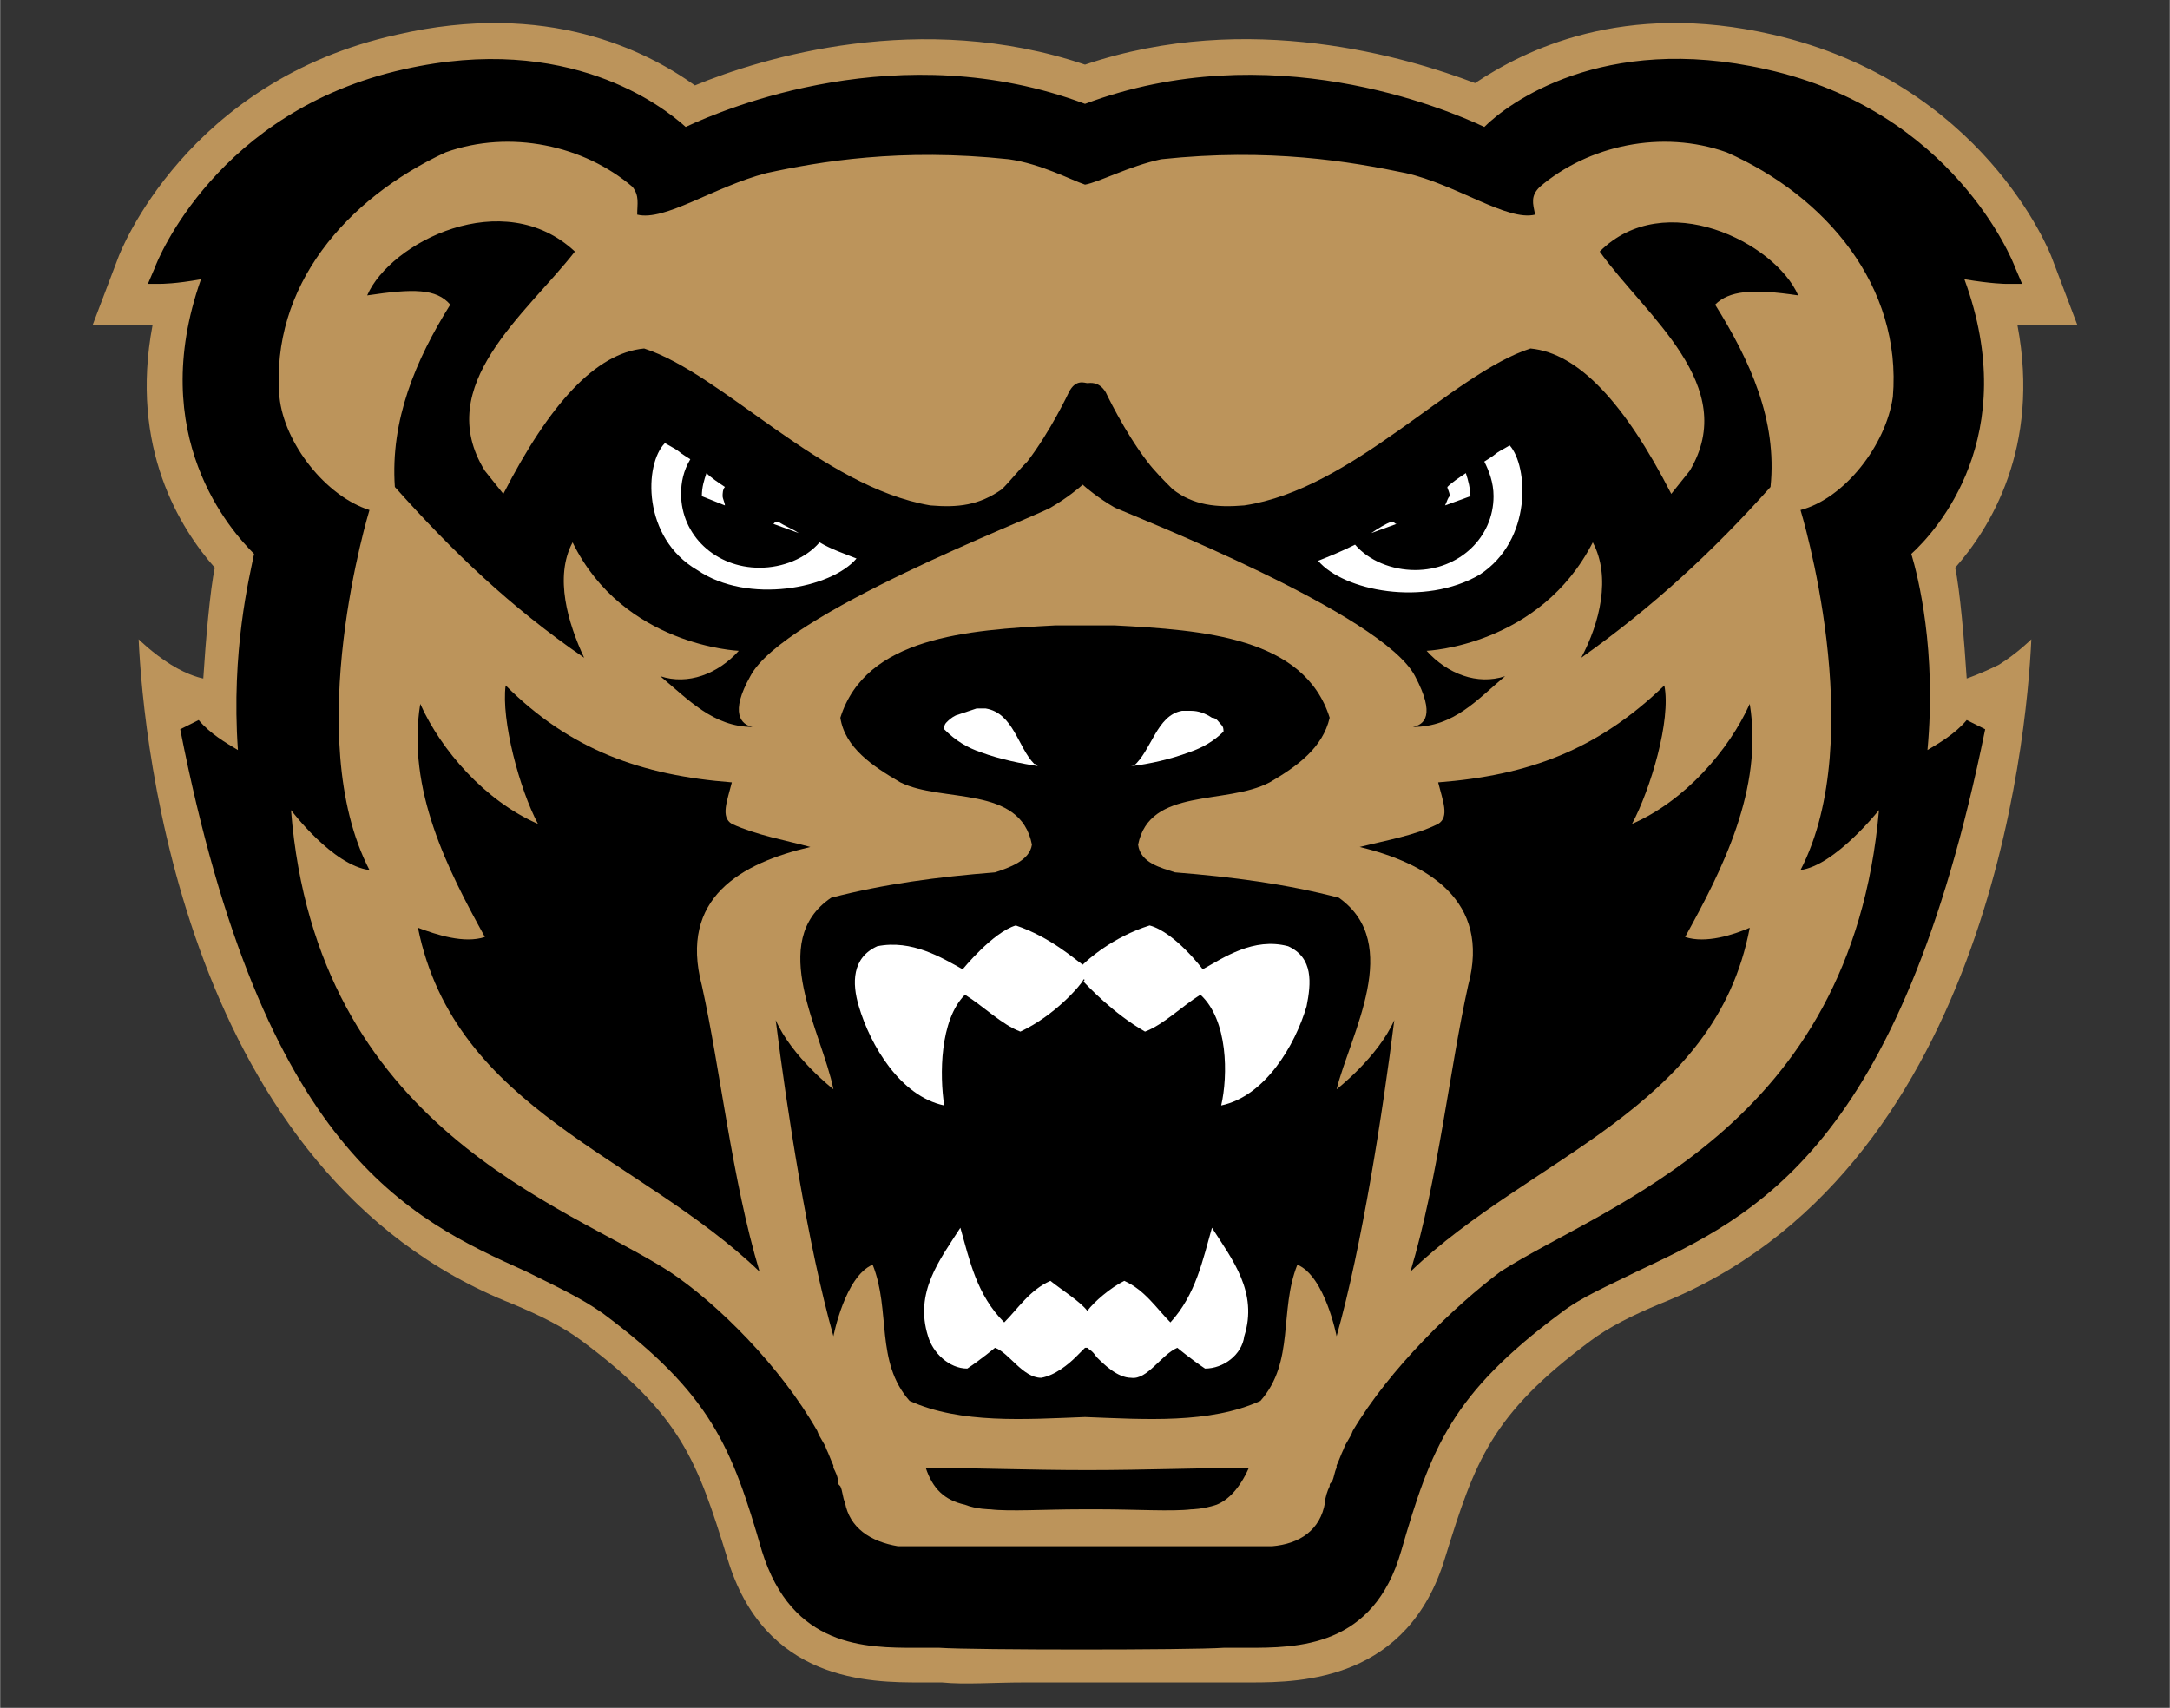
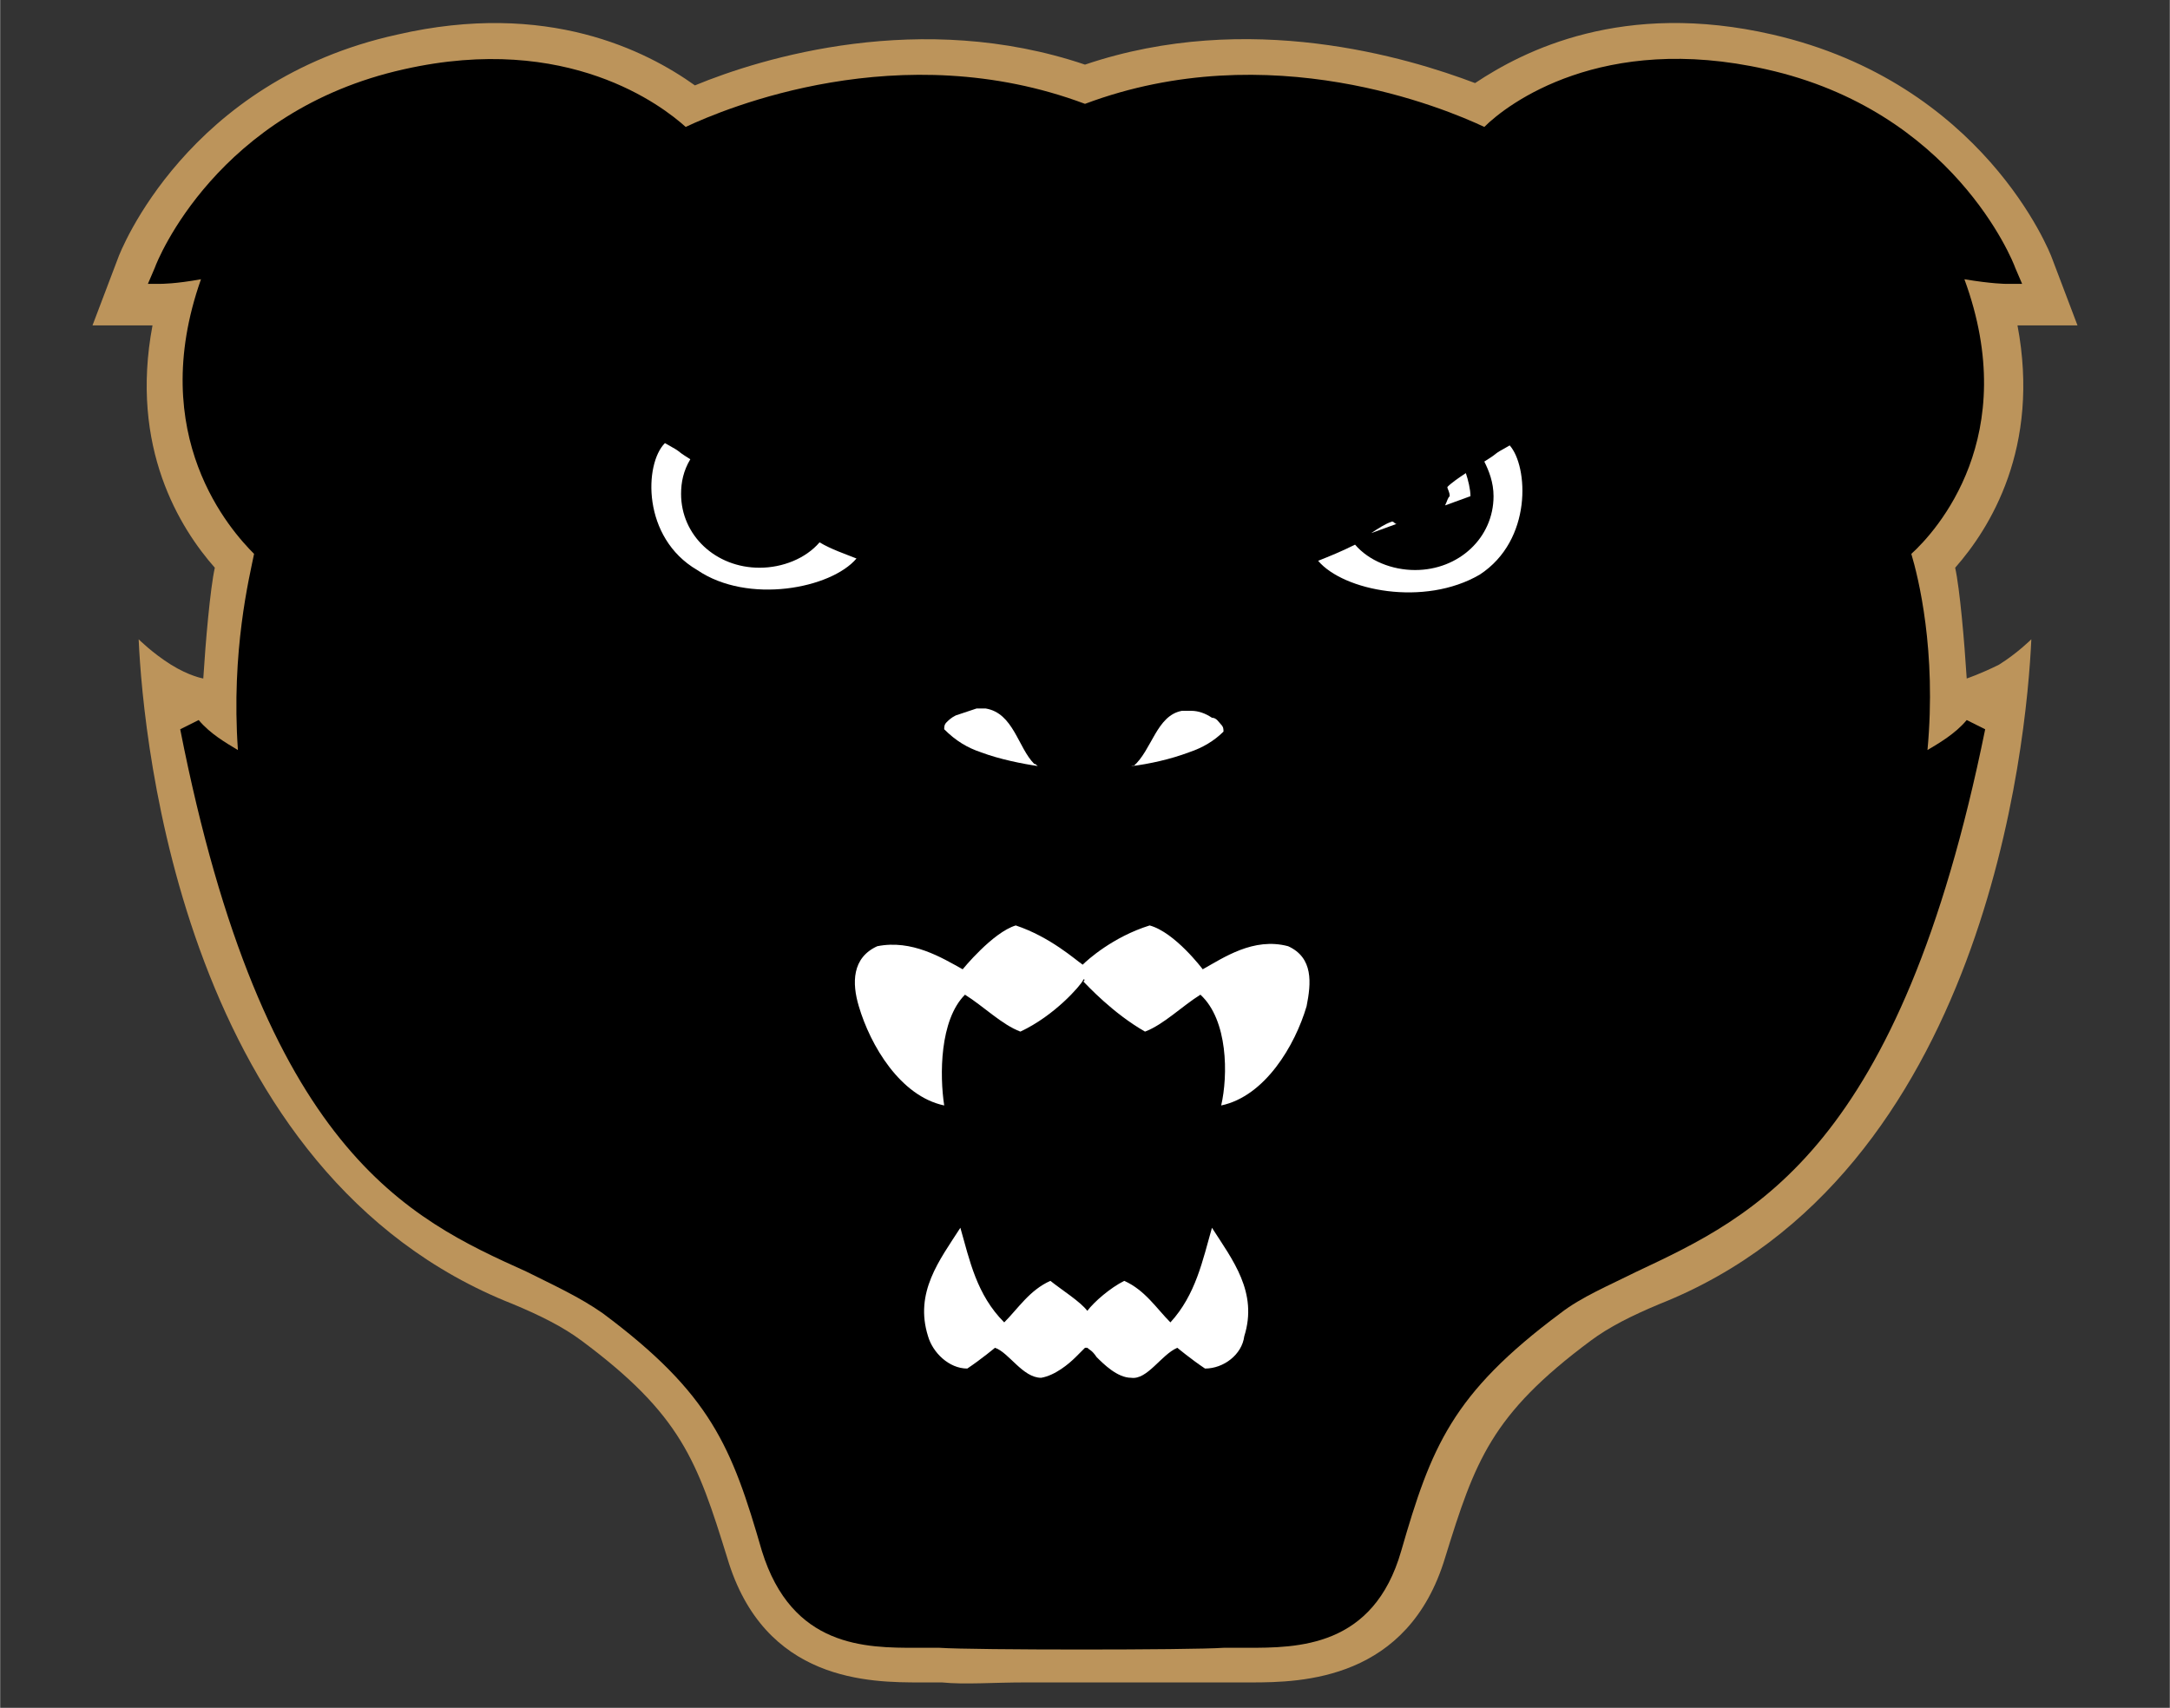
<svg xmlns="http://www.w3.org/2000/svg" enable-background="new 0 0 94 74" height="280.555" viewBox="0 0 94 74" width="356.437">
  <rect x="0" y="0" width="94" height="74" fill="#333333" stroke="none" />
  <clipPath id="a">
    <path d="m4 1h86v72h-86z" />
  </clipPath>
  <path clip-path="url(#a)" d="m85.2 29.4c-.1-1.6-.3-3.9-.5-4.8 1.5-1.7 3.7-5.2 2.7-10.5h2.6l-1.1-2.9c-.1-.3-3-7.6-12.1-9.7-6.5-1.5-10.8.7-12.9 2.1-2.9-1.1-9.8-3.2-16.9-.8-7.1-2.4-14-.3-16.9.9-2.1-1.5-6.4-3.7-12.9-2.2-9.1 2-12 9.4-12.1 9.7l-1.1 2.9h2.6c-1 5.3 1.2 8.8 2.7 10.5-.2.9-.4 3.2-.5 4.8 0 0-.6-.1-1.4-.6s-1.4-1.1-1.4-1.1c.2 4.5 2 23.2 16.2 28.8 1.2.5 2.2 1 3 1.6 4.3 3.2 5 5.2 6.3 9.4 1.6 5.4 6.2 5.4 8.4 5.4h.9c1 .1 2.2 0 3.6 0h2.7 2.6 3.6.9c2.2 0 6.8-.1 8.4-5.4 1.3-4.2 2-6.2 6.3-9.4.8-.6 1.8-1.1 3-1.6 14.1-5.6 15.9-24.3 16.1-28.8 0 0-.6.6-1.4 1.1-.8.4-1.4.6-1.4.6m-17.8 27c-4.9 3.6-5.7 6.1-7.1 10.5-1.3 4.4-5 3.7-7.2 3.9-1.4.1-10.8.1-12.2 0-2.2-.1-5.9.6-7.2-3.9-1.3-4.4-2.2-6.9-7.1-10.5s-13.5-2.4-18.1-24.9c1 1.1 2.6 1.8 2.6 1.8-.6-5.5.7-9.4.7-9.4s-5.4-4.3-2.1-12.3c-1.6.3-2.5.3-2.5.3s2.5-6.5 10.5-8.3 11.9 2.6 11.9 2.6 8.7-4.4 17.4-1c8.7-3.4 17.3 1.1 17.3 1.1s4-4.4 11.9-2.6c8 1.8 10.5 8.3 10.5 8.3s-.9 0-2.5-.3c3.4 8-2.1 12.3-2.1 12.3s1.3 3.9.7 9.4c0 0 1.7-.7 2.6-1.8-4.5 22.4-13.1 21.2-18 24.8" fill="#bc945b" />
  <path d="m86.9 12.3s-.6 0-1.8-.2c2.5 6.8-1.2 10.9-2.3 11.9.3 1 1.1 4.2.7 8.5.5-.3 1.2-.7 1.7-1.3l.8.4c-3.7 18.2-10 21.1-15.1 23.5-1.2.6-2.4 1.1-3.3 1.8-4.7 3.5-5.6 5.8-6.9 10.3-1.2 4.2-4.5 4.2-6.7 4.2-.4 0-.7 0-1 0-1.4.1-10.9.1-12.3 0-.3 0-.6 0-1 0-2.2 0-5.4 0-6.7-4.2-1.3-4.5-2.2-6.8-6.9-10.3-1-.7-2.1-1.2-3.3-1.8-5.1-2.3-11.4-5.2-15-23.5l.8-.4c.5.6 1.2 1 1.7 1.3-.3-4.3.5-7.5.7-8.5-1-1-4.7-5.1-2.3-11.9-1.1.2-1.7.2-1.8.2h-.5l.3-.7c.1-.3 2.7-6.8 10.8-8.6 7.1-1.6 11.2 1.6 12.2 2.5 1.7-.8 9.3-4 17.3-1 8-3 15.6.2 17.3 1 1-1 5.1-4.1 12.2-2.5 8.1 1.8 10.7 8.3 10.8 8.6l.3.7z" />
-   <path d="m82 17.2c.4-4.8-2.9-8.7-7.2-10.6-2.8-1-6-.3-8.1 1.5-.4.4-.3.7-.2 1.2-1.2.3-3.4-1.3-5.6-1.8-2.4-.5-5.9-1.1-10.6-.6-1.4.3-2.7 1-3.3 1.1-.6-.2-1.9-.9-3.3-1.1-4.7-.5-8.2.1-10.5.6-2.3.6-4.4 2.1-5.6 1.8 0-.5.1-.8-.2-1.2-2.1-1.8-5.3-2.5-8.1-1.5-4.3 2-7.6 5.8-7.2 10.6.2 2 2 4.3 3.9 4.9 0 0-3 9.8 0 15.6-1.6-.2-3.4-2.6-3.4-2.6 1.1 13.8 11.9 17.1 16.4 20 2.1 1.4 4.8 4.1 6.4 6.9.1.3.3.5.4.8.1.2.2.5.3.7v.1c.1.2.2.4.2.6 0 .1 0 .1.1.2.1.2.1.5.2.7.2 1.1 1.1 1.7 2.3 1.9h16.2c1.2-.1 2.1-.7 2.3-1.9 0-.2.1-.5.2-.7 0-.1 0-.1.1-.2.1-.2.1-.4.2-.6v-.1c.1-.2.2-.5.3-.7.1-.3.3-.5.4-.8 1.6-2.7 4.4-5.4 6.4-6.9 4.5-2.9 15.2-6.2 16.4-20 0 0-1.9 2.4-3.4 2.6 3-5.8 0-15.6 0-15.6 1.9-.5 3.7-2.8 4-4.9" fill="#bc945b" />
  <path d="m61.1 55.1c1.2-4 1.7-8.8 2.5-12.4 1-3.7-1.8-5.3-4.7-6 1.2-.3 2.4-.5 3.4-1 .5-.3.2-1 0-1.8 3.9-.3 6.9-1.4 9.8-4.2.3 1.5-.6 4.5-1.4 6 2.3-1 4.2-3.2 5.1-5.2.6 3.7-1.2 7.2-2.8 10.1.9.3 2.1-.1 2.8-.4-1.5 7.9-9.5 9.9-14.7 14.9" />
-   <path d="m40.1 63.6c1.8 0 4.5.1 7 .1s5.1-.1 7-.1c-.4.9-.9 1.4-1.4 1.6-.6.2-1.1.2-1.1.2-.8.1-2.5 0-3.9 0h-.9c-1.5 0-3.1.1-3.9 0 0 0-.6 0-1.1-.2-.9-.2-1.4-.7-1.7-1.6" />
+   <path d="m40.1 63.6c1.8 0 4.5.1 7 .1s5.1-.1 7-.1h-.9c-1.5 0-3.1.1-3.9 0 0 0-.6 0-1.1-.2-.9-.2-1.4-.7-1.7-1.6" />
  <path d="m33.6 44.2c.7 1.6 2.5 3 2.5 3-.5-2.5-2.9-6.4-.1-8.3 2.3-.6 4.6-.9 7.1-1.1.6-.2 1.5-.5 1.6-1.2-.5-2.6-3.9-1.8-5.7-2.7-1.2-.7-2.4-1.5-2.6-2.8 1.1-3.5 5.5-3.8 9.3-4h1.3 1.3c3.8.2 8.2.5 9.3 4-.3 1.3-1.4 2.1-2.6 2.8-1.9 1-5.2.2-5.7 2.7.1.8 1 1 1.6 1.2 2.5.2 4.8.5 7.1 1.1 2.8 2 .5 5.9-.1 8.3 0 0 1.8-1.4 2.5-3-.5 4-1.4 9.8-2.5 13.7 0 0-.5-2.6-1.7-3.1-.8 2-.1 4.2-1.6 5.9-2.2 1-5 .8-7.6.7-2.6.1-5.4.3-7.6-.7-1.5-1.7-.8-3.9-1.6-5.9-1.2.5-1.7 3.1-1.7 3.1-1.1-3.9-2-9.7-2.5-13.7" />
  <path d="m21 40.6c-1.6-2.9-3.4-6.4-2.8-10.1.9 2 2.8 4.2 5.1 5.2-.8-1.5-1.6-4.5-1.4-6 2.8 2.8 5.9 3.9 9.8 4.2-.2.8-.5 1.5 0 1.8 1.1.5 2.3.7 3.4 1-3 .7-5.7 2.2-4.7 6 .8 3.6 1.3 8.4 2.5 12.4-5.2-5-13.2-7-14.8-14.9.8.3 2 .7 2.9.4" />
  <path d="m77.9 12.8c-2-.3-3-.2-3.6.4 1.5 2.4 2.7 5 2.4 7.9-2.5 2.8-5.1 5.2-8.2 7.4.8-1.5 1.3-3.5.5-5-2.3 4.5-7.2 4.7-7.2 4.7.9 1 2.2 1.5 3.4 1.1-1.2 1-2.2 2.2-4 2.2.5-.1 1-.5.1-2.2-1.4-2.7-12.1-6.9-13-7.3-.7-.4-1.3-.9-1.4-1-.1.1-.7.6-1.4 1-.9.5-11.6 4.6-13 7.3-.9 1.6-.4 2.1.1 2.2-1.7 0-2.8-1.2-4-2.2 1.2.4 2.5-.1 3.4-1.1 0 0-5-.2-7.2-4.7-.8 1.5-.2 3.5.5 5-3.2-2.2-5.7-4.6-8.2-7.4-.2-2.9.9-5.5 2.4-7.9-.6-.7-1.6-.7-3.6-.4 1-2.3 5.9-4.8 9-1.9-2.1 2.7-6.2 5.8-3.9 9.5l.8 1c2-3.9 4-6.1 6.1-6.3 3.4 1.1 7.7 6 12.4 6.8 1.2.1 2.1 0 3.1-.7.4-.4.7-.8 1.1-1.2 1-1.3 1.8-3 1.8-3 .3-.6.7-.4.8-.4s.5-.1.8.4c0 0 .8 1.7 1.8 3 .3.4.7.8 1.1 1.2.9.7 1.9.8 3.1.7 4.7-.7 9-5.7 12.4-6.8 2.1.2 4.1 2.4 6.1 6.3l.8-1c2.2-3.7-1.9-6.7-3.9-9.5 2.8-2.8 7.6-.4 8.6 1.9" />
  <g fill="#fff">
    <path d="m65.4 19.3c-.9.5-.3.2-1.1.7.2.4.4.9.4 1.5 0 1.8-1.5 3.2-3.4 3.2-1 0-2-.4-2.6-1.1-.6.3-1.1.5-1.6.7 1.1 1.3 4.6 2 7 .6 2.3-1.5 2.1-4.7 1.3-5.6" />
    <path d="m62.6 21.9 1.1-.4c0-.3-.1-.7-.2-1-.3.2-.6.4-.8.6 0 .1.1.2.1.4-.1.1-.1.2-.2.4" />
    <path d="m59.4 23.1 1.1-.4c-.1 0-.1-.1-.2-.1-.3.1-.6.3-.9.5" />
    <path d="m37.1 24.2c-.5-.2-1.1-.4-1.6-.7-.6.7-1.6 1.1-2.6 1.1-1.9 0-3.4-1.4-3.4-3.2 0-.5.1-1 .4-1.5-.8-.5-.2-.2-1.1-.7-.9.9-1 4.1 1.4 5.5 2.2 1.5 5.8.8 6.9-.5" />
-     <path d="m33.5 22.7 1.1.4c-.3-.2-.6-.3-.9-.5-.1 0-.1 0-.2.1" />
-     <path d="m31.4 21.9c0-.1-.1-.3-.1-.4s0-.3.1-.4c-.3-.2-.6-.4-.8-.6-.1.3-.2.6-.2 1z" />
    <path d="m37.2 43.6c.5 1.7 1.8 3.9 3.7 4.3-.2-1.3-.2-3.7.9-4.8.8.5 1.6 1.3 2.4 1.6 1.5-.7 2.6-2 2.7-2.2s.1.1 0 0c.2.2 1.3 1.4 2.7 2.2.8-.3 1.6-1.1 2.4-1.6 1.2 1.1 1.2 3.5.9 4.8 1.9-.4 3.2-2.6 3.7-4.3.2-1 .3-2.1-.8-2.6-1.5-.4-2.8.5-3.7 1 0 0-1.2-1.6-2.3-1.9-1.6.5-2.7 1.5-2.9 1.7-.3-.2-1.4-1.2-2.9-1.7-1 .3-2.3 1.9-2.3 1.9-.9-.5-2.2-1.3-3.7-1-1.1.5-1.1 1.6-.8 2.6" />
    <path d="m41.6 53.2c-.9 1.4-2 2.8-1.4 4.7.2.7.9 1.4 1.7 1.4.6-.4 1.2-.9 1.2-.9.6.2 1.2 1.3 2 1.3.6-.1 1.2-.6 1.5-.9.2-.2.3-.3.4-.4h.1c.1.1.2.1.4.4.3.3.9.9 1.5.9.7.1 1.3-1 2-1.3 0 0 .6.5 1.2.9.8 0 1.6-.6 1.7-1.4.6-1.9-.5-3.3-1.4-4.7-.4 1.4-.7 2.9-1.8 4.1-.6-.6-1.1-1.4-2-1.8-.6.3-1.3.9-1.6 1.3v.1-.1c-.3-.4-1.1-.9-1.6-1.3-.9.4-1.4 1.2-2 1.8-1.2-1.2-1.5-2.7-1.9-4.1" />
    <path d="m49 33.2c.8-.1 1.7-.3 2.5-.6.6-.2 1.1-.5 1.5-.9 0-.1 0-.2-.1-.3s-.2-.3-.4-.3c-.3-.2-.6-.3-.9-.3-.1 0-.3 0-.4 0-1.1.2-1.3 1.7-2.1 2.4 0 0 0 0-.1 0" />
    <path d="m42.5 32.6c.8.3 1.8.5 2.5.6-.1 0-.1-.1-.2-.1-.7-.7-.9-2.2-2.1-2.4-.1 0-.3 0-.4 0-.3.1-.6.2-.9.3-.2.1-.3.2-.4.3s-.1.2-.1.3c.5.5 1 .8 1.6 1" />
  </g>
</svg>